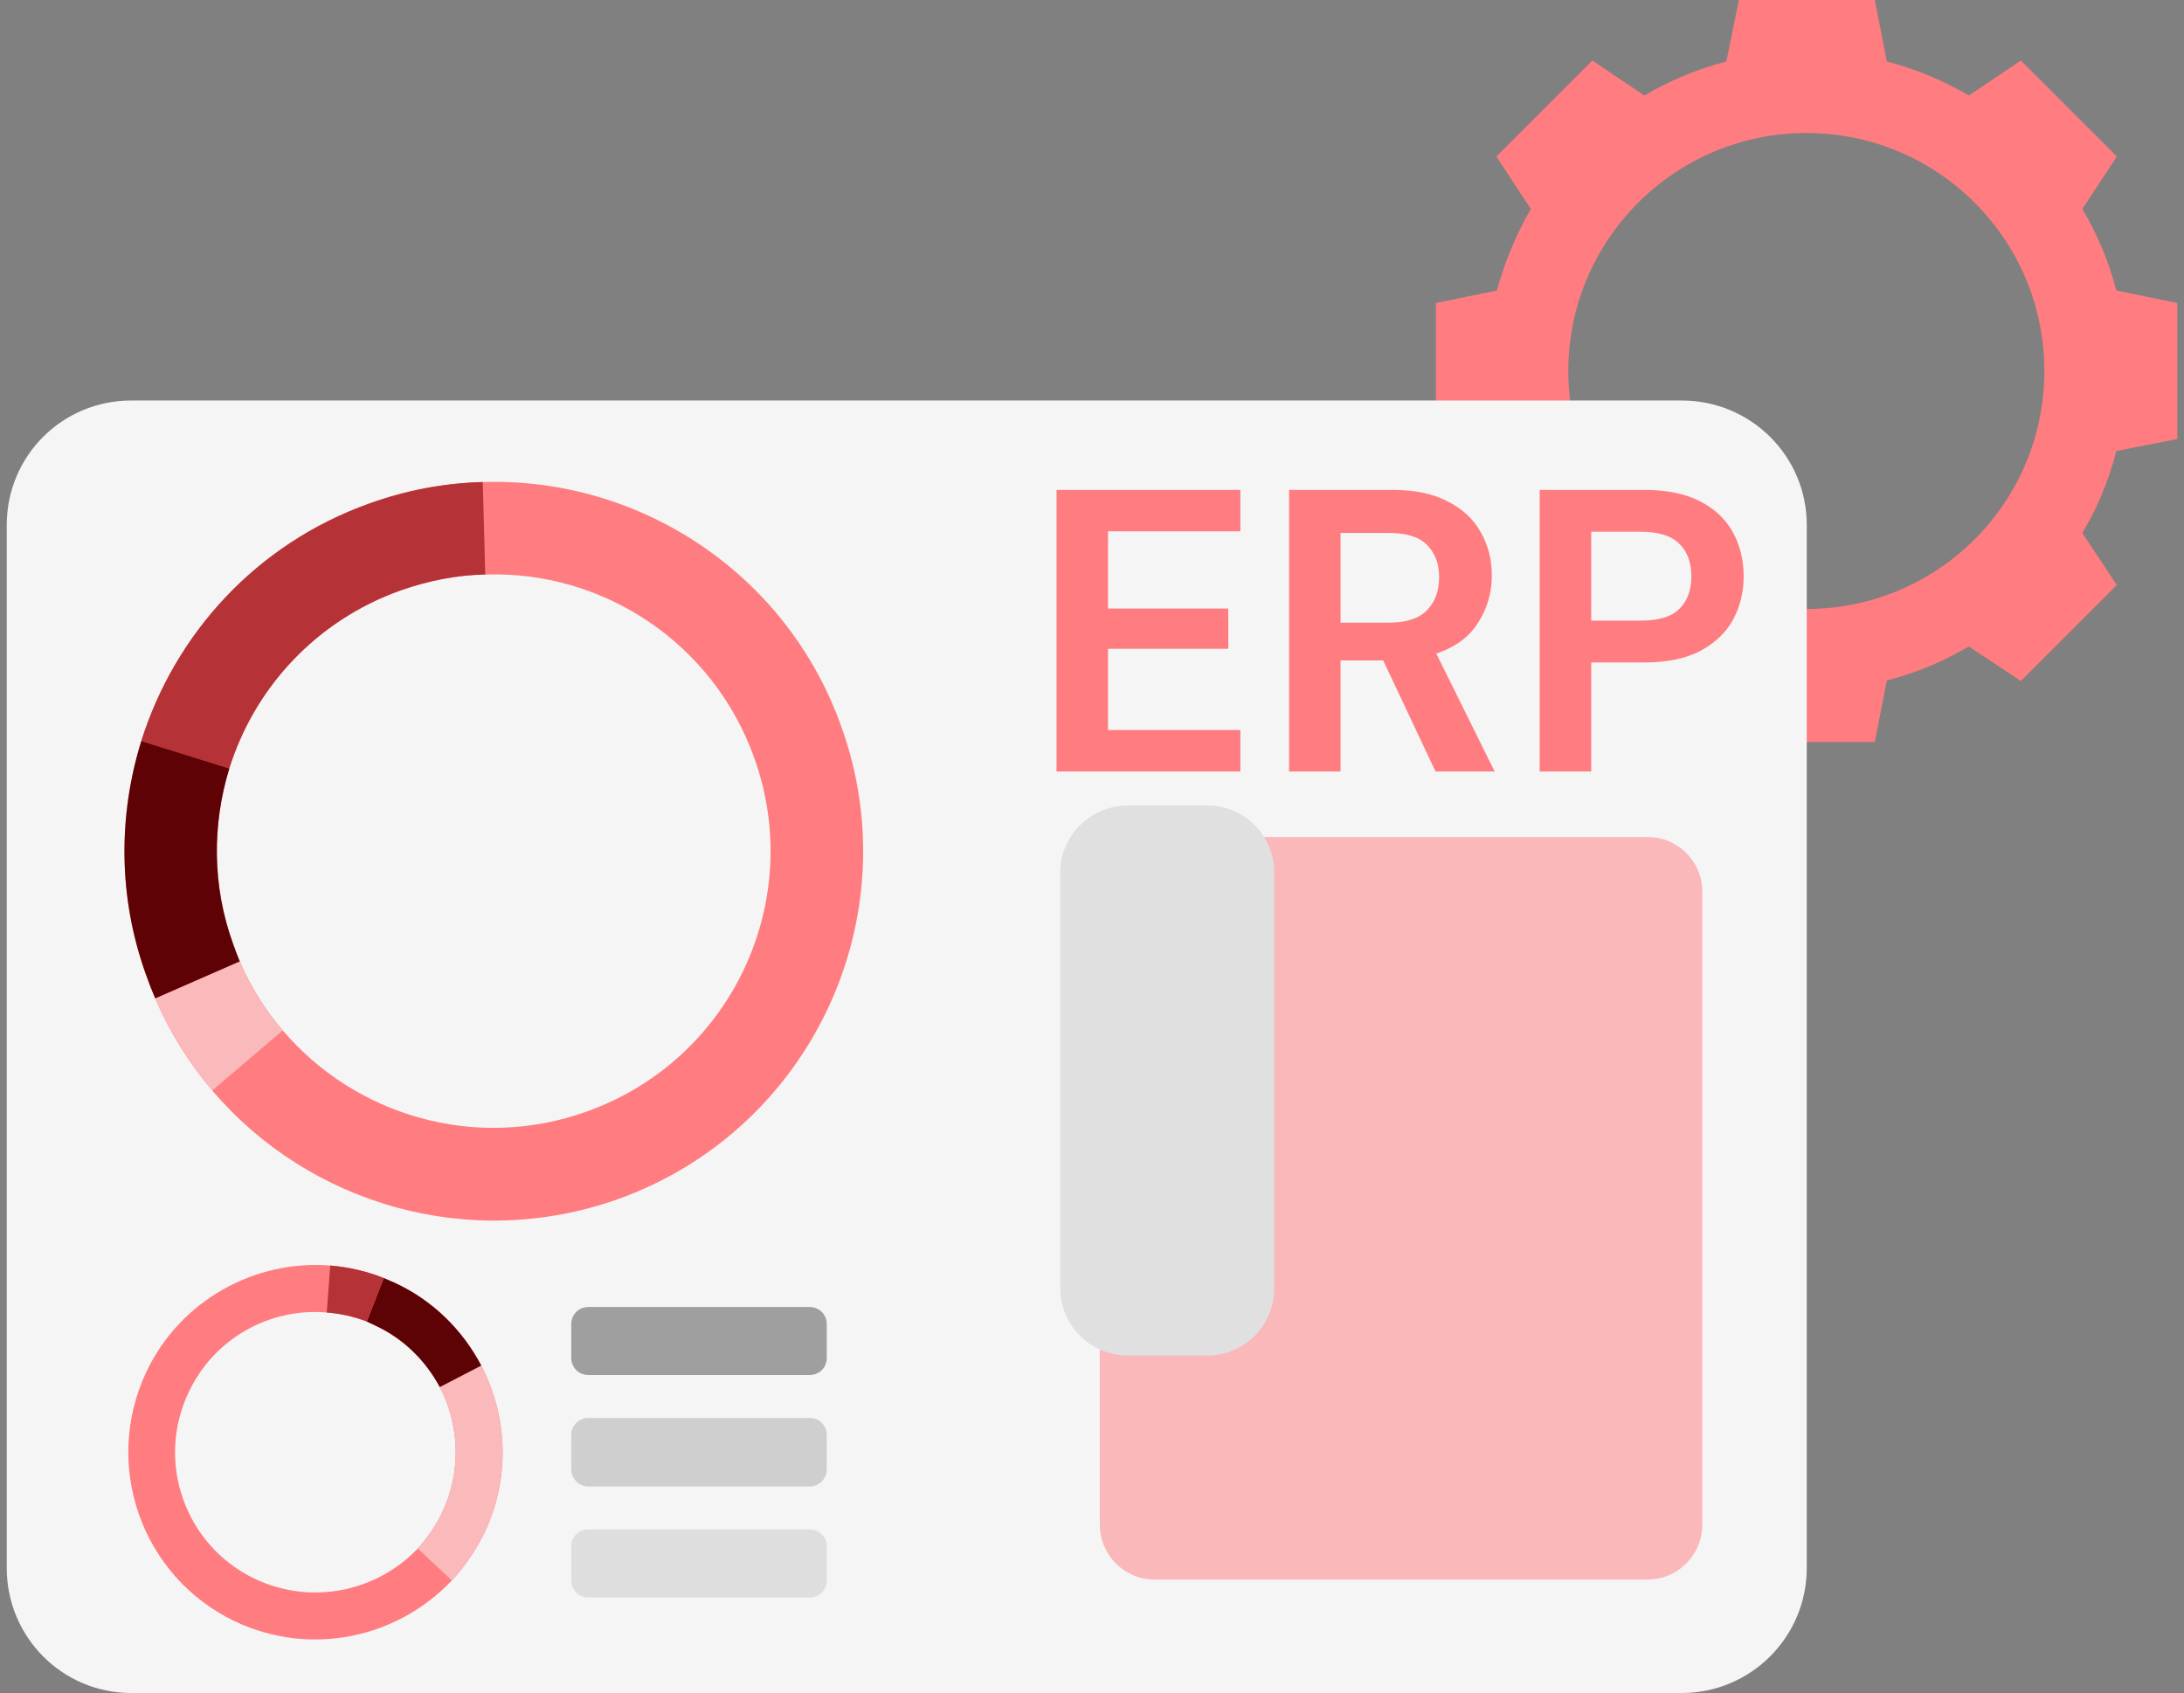
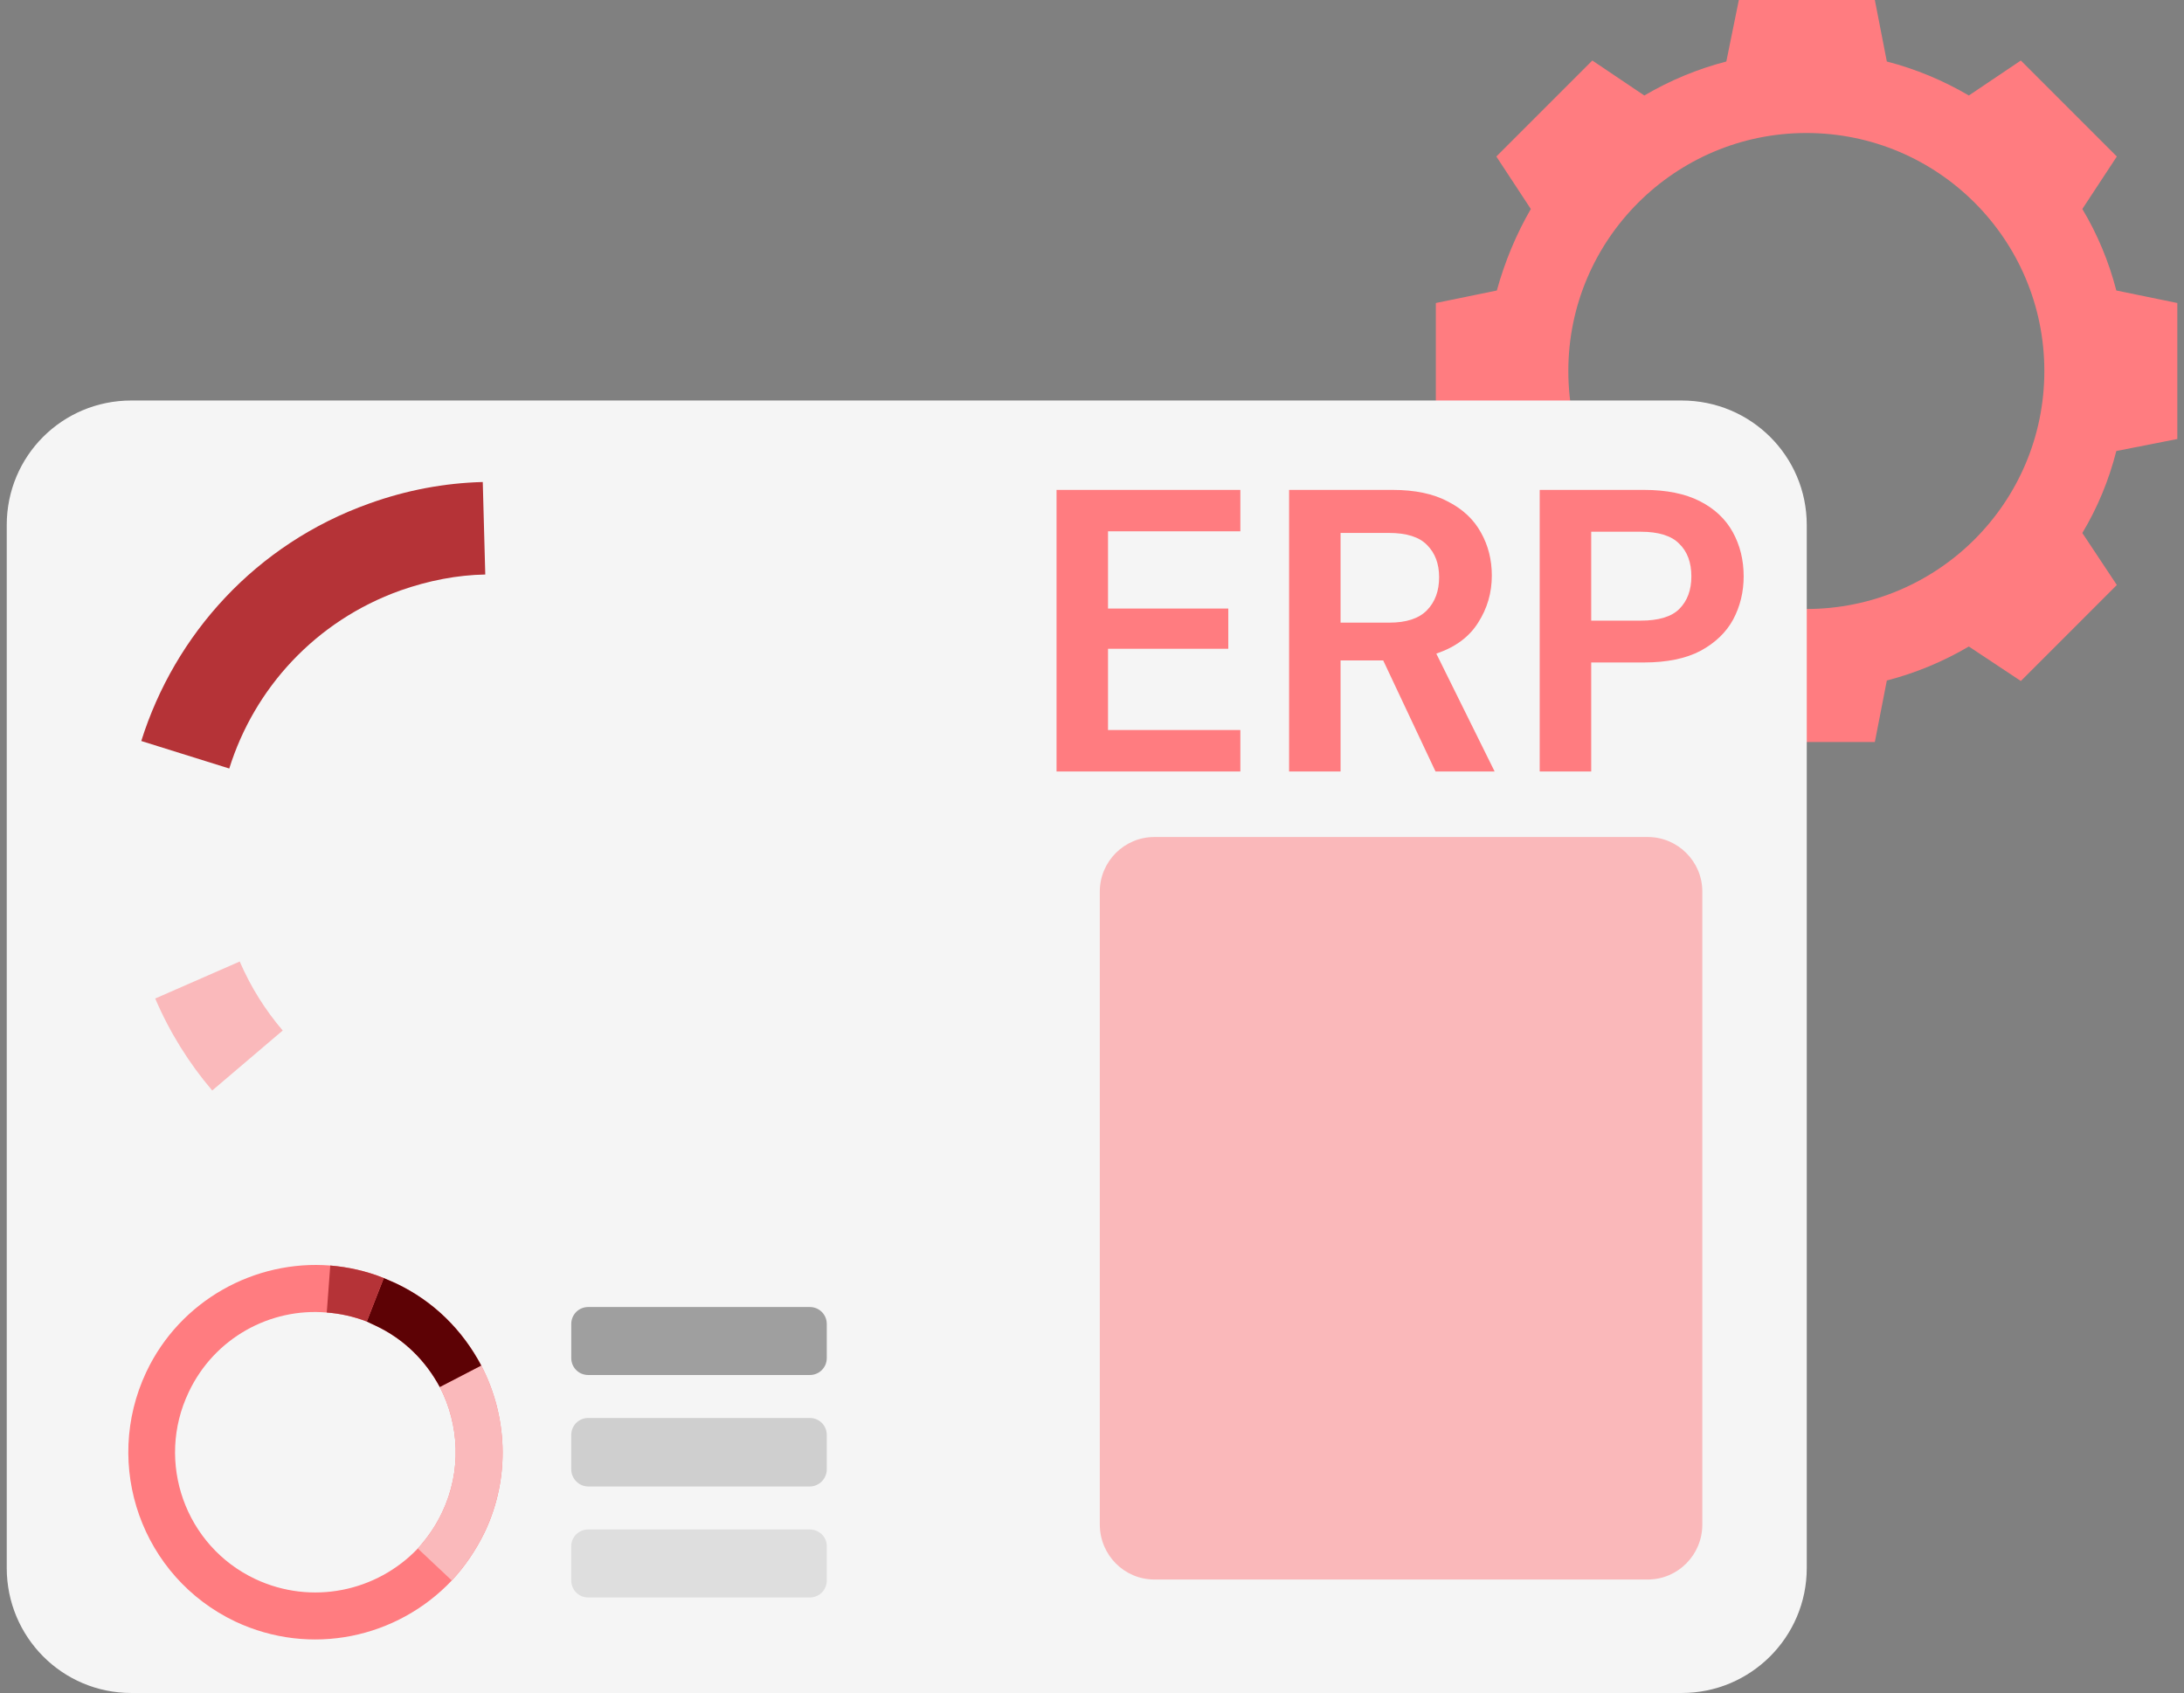
<svg xmlns="http://www.w3.org/2000/svg" width="129" height="100" viewBox="0 0 129 100" fill="none">
  <rect x="0" y="0" width="129" height="100" fill="#808080" stroke="none" />
  <path fill-rule="evenodd" clip-rule="evenodd" d="M128.606 17.898V25.931L125.003 26.64C124.56 28.382 123.881 30.006 122.995 31.483L125.033 34.554L122.198 37.39L119.363 40.225L116.291 38.187C114.785 39.073 113.161 39.752 111.448 40.195L110.739 43.828H102.706L101.967 40.195C100.254 39.752 98.63 39.073 97.124 38.187L94.052 40.225L91.217 37.39L88.382 34.554L90.42 31.483C89.564 30.006 88.884 28.382 88.412 26.64L84.809 25.931V17.898L88.412 17.159C88.884 15.446 89.564 13.822 90.42 12.345L88.382 9.244L91.217 6.409L94.052 3.574L97.124 5.641C98.63 4.755 100.254 4.076 101.967 3.633L102.706 0H110.739L111.448 3.633C113.161 4.076 114.785 4.755 116.291 5.641L119.363 3.574L122.198 6.409L125.033 9.244L122.995 12.345C123.881 13.822 124.56 15.446 125.003 17.159L128.606 17.898ZM120.751 21.914C120.751 14.147 114.46 7.856 106.693 7.856C98.955 7.856 92.635 14.147 92.635 21.914C92.635 29.681 98.955 35.972 106.693 35.972C114.46 35.972 120.751 29.681 120.751 21.914Z" fill="#FF7C80" />
  <path d="M106.718 31.011V92.617C106.718 96.692 103.411 100 99.335 100H7.752C3.677 100 0.398 96.692 0.398 92.617V31.011C0.398 26.935 3.677 23.657 7.752 23.657H99.335C103.411 23.657 106.718 26.935 106.718 31.011Z" fill="#F5F5F5" />
-   <path fill-rule="evenodd" clip-rule="evenodd" d="M36.522 70.823C27.721 73.954 18.241 71.119 12.54 64.415C11.182 62.82 10.03 60.989 9.174 58.98C8.977 58.528 8.8 58.075 8.642 57.622C6.959 52.985 6.988 48.142 8.347 43.771C10.325 37.48 15.11 32.135 21.814 29.742C24.029 28.945 26.273 28.532 28.518 28.473C37.703 28.177 46.445 33.788 49.693 42.914C53.769 54.255 47.862 66.748 36.522 70.823ZM44.555 44.775C42.103 37.923 35.577 33.7 28.666 33.936C27.012 33.966 25.328 34.291 23.645 34.881C18.624 36.683 15.021 40.67 13.545 45.395C12.54 48.673 12.511 52.306 13.781 55.791C13.899 56.126 14.027 56.46 14.165 56.795C14.815 58.301 15.671 59.66 16.705 60.87C20.987 65.891 28.075 68.018 34.661 65.655C43.166 62.613 47.596 53.281 44.555 44.775Z" fill="#FF7C80" />
  <path d="M13.542 45.394L8.344 43.769C10.322 37.479 15.107 32.133 21.811 29.741C24.026 28.944 26.27 28.53 28.515 28.471L28.663 33.935C27.009 33.964 25.325 34.289 23.642 34.88C18.621 36.681 15.018 40.668 13.542 45.394Z" fill="#B53337" />
-   <path d="M14.165 56.794L9.174 58.98C8.977 58.527 8.8 58.074 8.642 57.621C6.959 52.984 6.988 48.141 8.347 43.77L13.545 45.394C12.54 48.672 12.511 52.305 13.781 55.79C13.899 56.125 14.027 56.459 14.165 56.794Z" fill="#5E0205" />
  <path d="M12.535 64.413C11.176 62.818 10.024 60.987 9.168 58.979L14.159 56.794C14.809 58.3 15.665 59.658 16.699 60.869L12.535 64.413Z" fill="#FAB9BB" />
  <path fill-rule="evenodd" clip-rule="evenodd" d="M8.64 81.042C10.648 76.79 15.078 74.397 19.508 74.752C20.571 74.84 21.634 75.077 22.668 75.49C22.904 75.589 23.131 75.687 23.347 75.785C25.621 76.849 27.334 78.591 28.427 80.659C29.963 83.612 30.169 87.244 28.634 90.493C28.102 91.586 27.452 92.531 26.684 93.358C23.465 96.754 18.356 97.876 13.896 95.779C8.374 93.151 6.041 86.565 8.64 81.042ZM15.078 93.269C18.415 94.835 22.254 94.007 24.676 91.468C25.237 90.847 25.739 90.139 26.123 89.312C27.275 86.89 27.127 84.143 25.976 81.928C25.149 80.393 23.879 79.093 22.166 78.296C22.008 78.217 21.841 78.138 21.664 78.06C20.896 77.764 20.099 77.587 19.301 77.528C15.964 77.233 12.656 79.034 11.15 82.224C9.171 86.358 10.943 91.32 15.078 93.269Z" fill="#FF7C80" />
  <path d="M25.975 81.925L28.427 80.655C29.962 83.608 30.169 87.241 28.633 90.489C28.102 91.582 27.452 92.527 26.684 93.354L24.676 91.464C25.237 90.844 25.739 90.135 26.123 89.308C27.275 86.886 27.127 84.14 25.975 81.925Z" fill="#FAB9BB" />
  <path d="M21.664 78.06L22.668 75.491C22.904 75.589 23.131 75.688 23.348 75.786C25.622 76.849 27.334 78.592 28.427 80.659L25.976 81.929C25.149 80.393 23.879 79.094 22.166 78.296C22.009 78.218 21.841 78.139 21.664 78.06Z" fill="#5D0205" />
  <path d="M19.508 74.751C20.571 74.839 21.634 75.075 22.668 75.489L21.663 78.058C20.896 77.763 20.098 77.586 19.301 77.527L19.508 74.751Z" fill="#B53337" />
  <path d="M97.329 93.297H68.18C66.408 93.297 64.961 91.85 64.961 90.048V52.659C64.961 50.887 66.408 49.44 68.18 49.44H97.329C99.101 49.44 100.549 50.887 100.549 52.659V90.048C100.549 91.85 99.101 93.297 97.329 93.297Z" fill="#FF7C80" fill-opacity="0.5" />
-   <path d="M71.308 80.065H66.612C64.427 80.065 62.625 78.293 62.625 76.108V51.536C62.625 49.351 64.427 47.579 66.612 47.579H71.308C73.493 47.579 75.265 49.351 75.265 51.536V76.108C75.265 78.293 73.493 80.065 71.308 80.065Z" fill="#E0E0E0" />
  <path d="M47.83 81.218H34.746C34.185 81.218 33.742 80.775 33.742 80.214V78.206C33.742 77.645 34.185 77.202 34.746 77.202H47.83C48.391 77.202 48.834 77.645 48.834 78.206V80.214C48.834 80.775 48.391 81.218 47.83 81.218Z" fill="#9F9F9F" />
  <path d="M47.83 87.802H34.746C34.185 87.802 33.742 87.33 33.742 86.798V84.76C33.742 84.199 34.185 83.756 34.746 83.756H47.83C48.391 83.756 48.834 84.199 48.834 84.76V86.798C48.834 87.33 48.391 87.802 47.83 87.802Z" fill="#CFCFCF" />
  <path d="M47.83 94.359H34.746C34.185 94.359 33.742 93.916 33.742 93.355V91.317C33.742 90.785 34.185 90.342 34.746 90.342H47.83C48.391 90.342 48.834 90.785 48.834 91.317V93.355C48.834 93.916 48.391 94.359 47.83 94.359Z" fill="#DEDEDE" />
  <path d="M62.405 45.569V28.937H73.263V31.384H65.446V35.946H72.55V38.322H65.446V43.122H73.263V45.569H62.405ZM76.141 45.569V28.937H82.247C83.578 28.937 84.671 29.167 85.526 29.626C86.397 30.07 87.047 30.679 87.474 31.456C87.902 32.216 88.116 33.063 88.116 33.998C88.116 35.012 87.847 35.938 87.308 36.778C86.785 37.617 85.962 38.227 84.837 38.607L88.282 45.569H84.79L81.701 39.011H79.182V45.569H76.141ZM79.182 36.778H82.057C83.071 36.778 83.815 36.532 84.29 36.041C84.766 35.55 85.003 34.901 85.003 34.093C85.003 33.301 84.766 32.667 84.29 32.192C83.831 31.717 83.079 31.479 82.033 31.479H79.182V36.778ZM90.944 45.569V28.937H97.098C98.429 28.937 99.53 29.159 100.401 29.602C101.272 30.046 101.921 30.656 102.349 31.432C102.777 32.208 102.991 33.079 102.991 34.045C102.991 34.964 102.785 35.812 102.373 36.588C101.961 37.348 101.32 37.966 100.448 38.441C99.577 38.9 98.46 39.13 97.098 39.13H93.986V45.569H90.944ZM93.986 36.659H96.908C97.969 36.659 98.73 36.429 99.189 35.97C99.664 35.495 99.902 34.853 99.902 34.045C99.902 33.222 99.664 32.58 99.189 32.121C98.73 31.646 97.969 31.408 96.908 31.408H93.986V36.659Z" fill="#FF7C80" />
</svg>